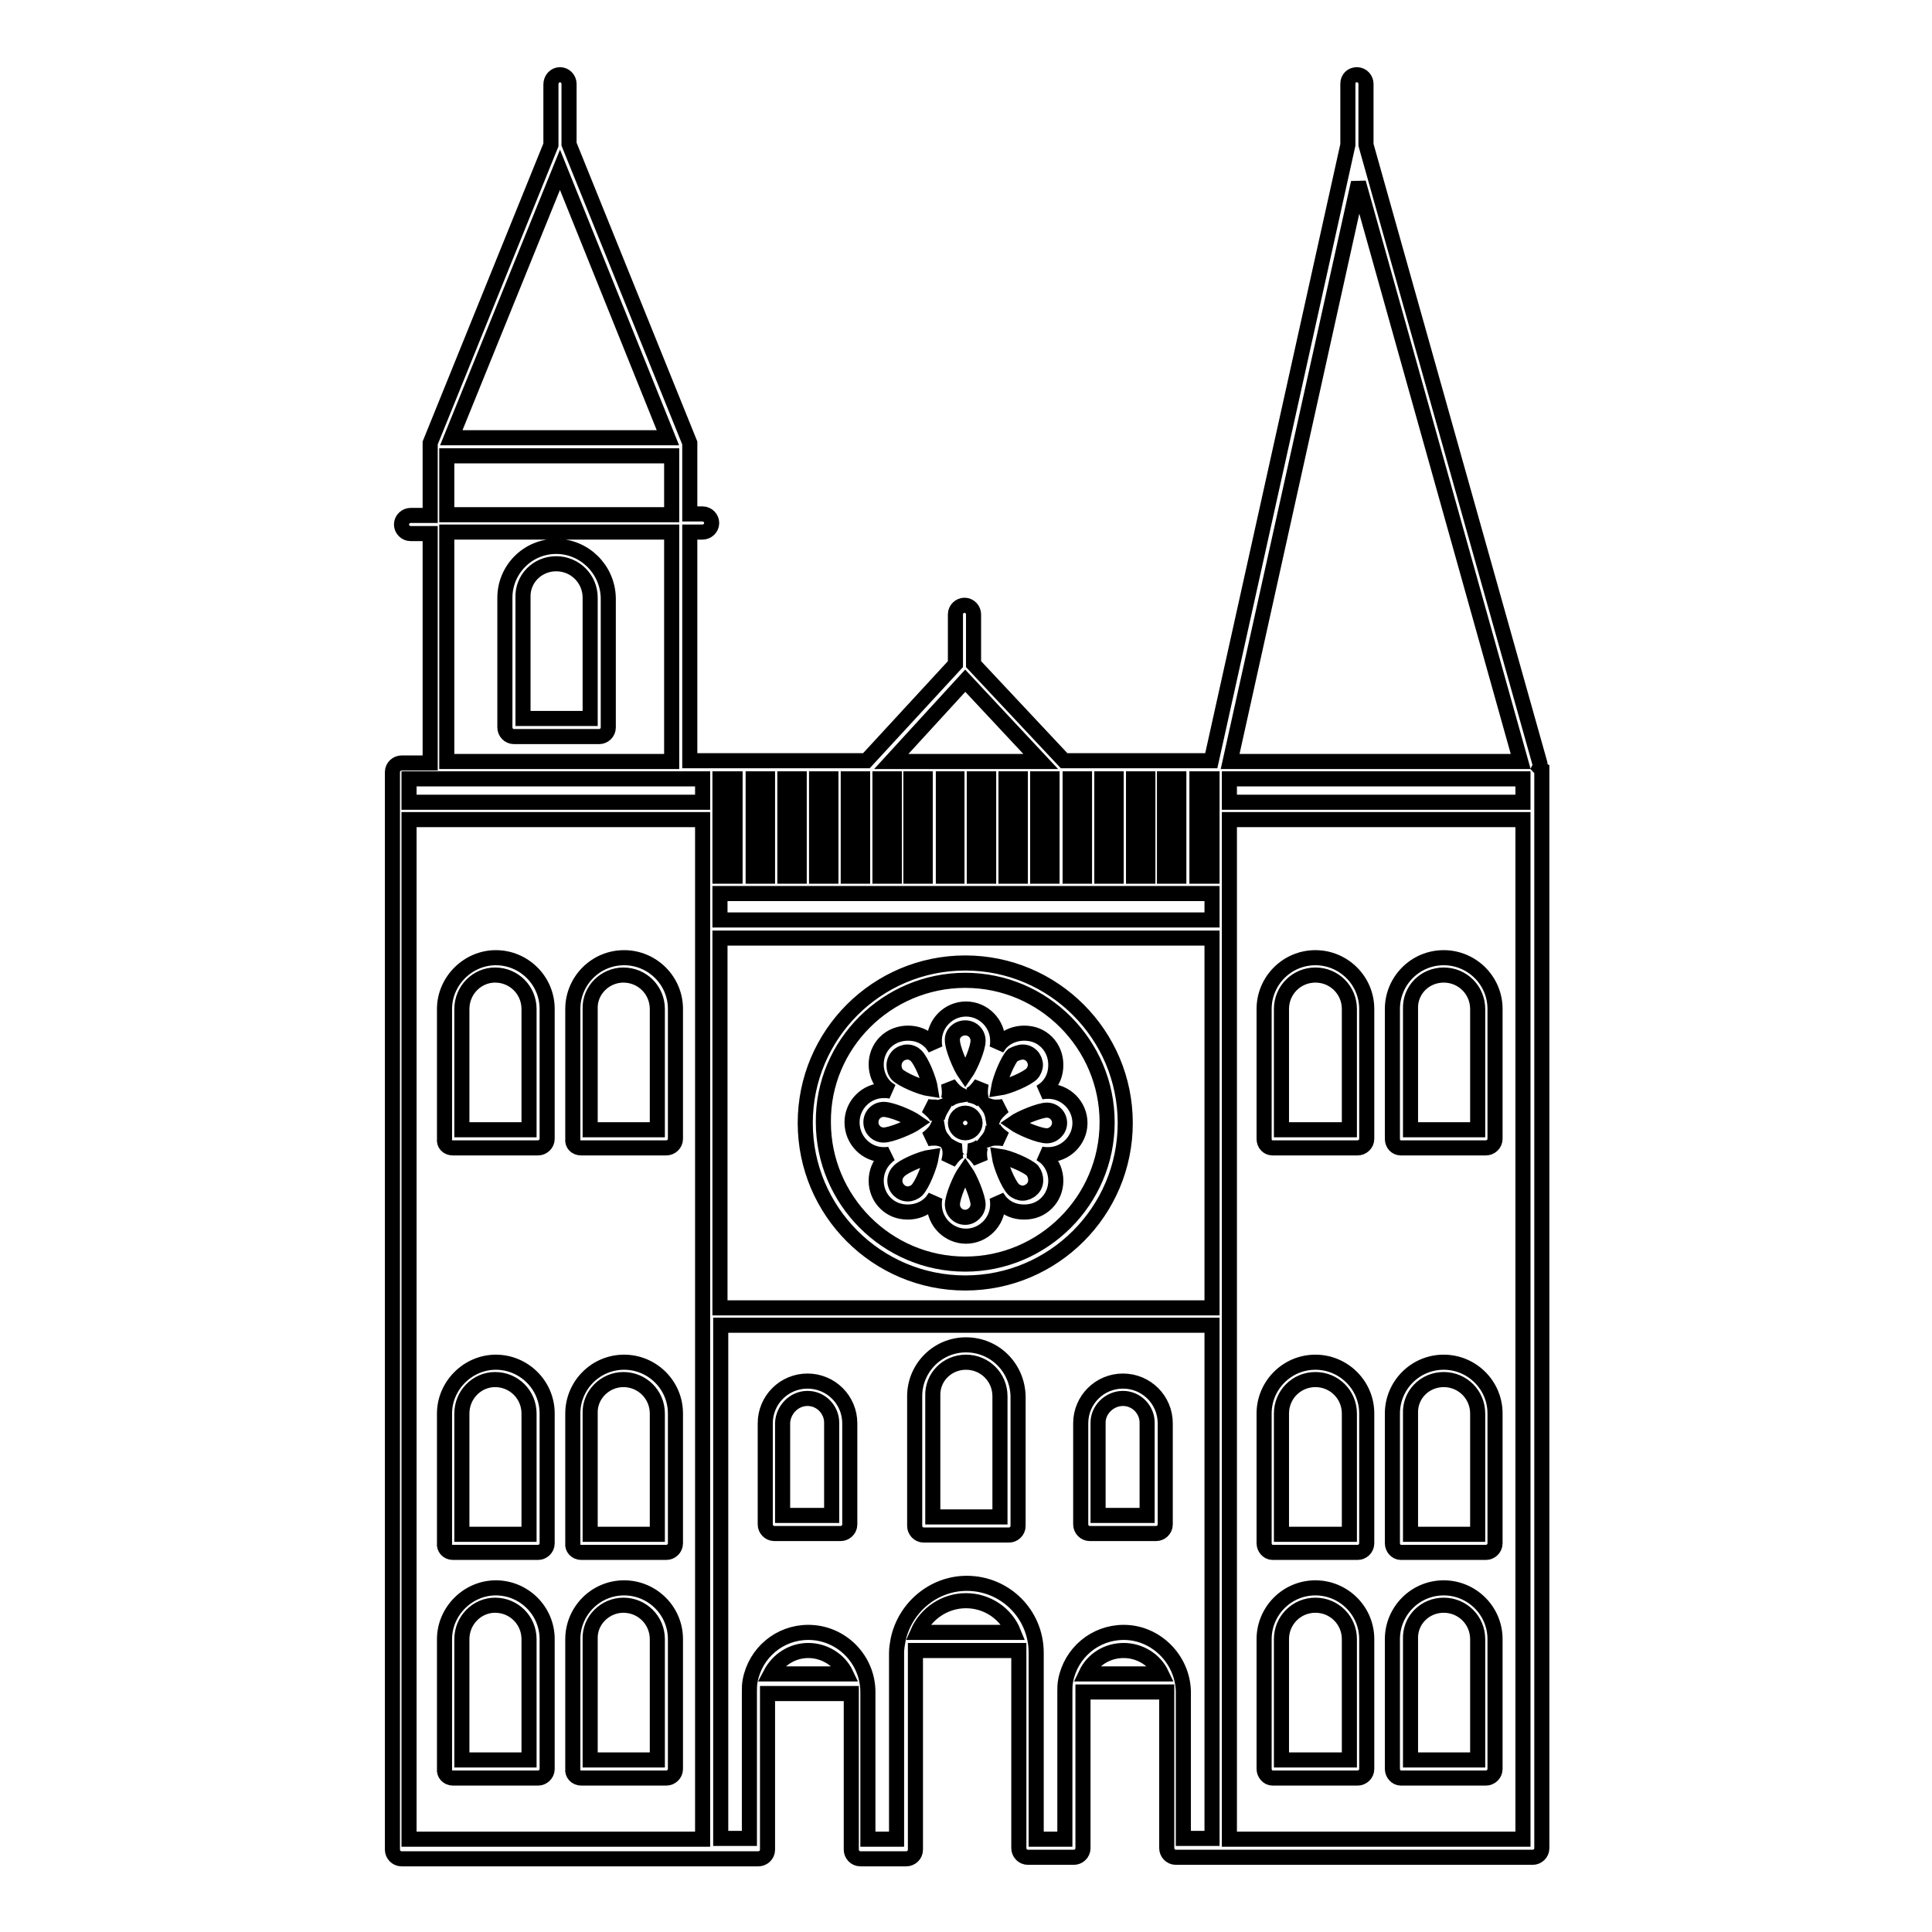
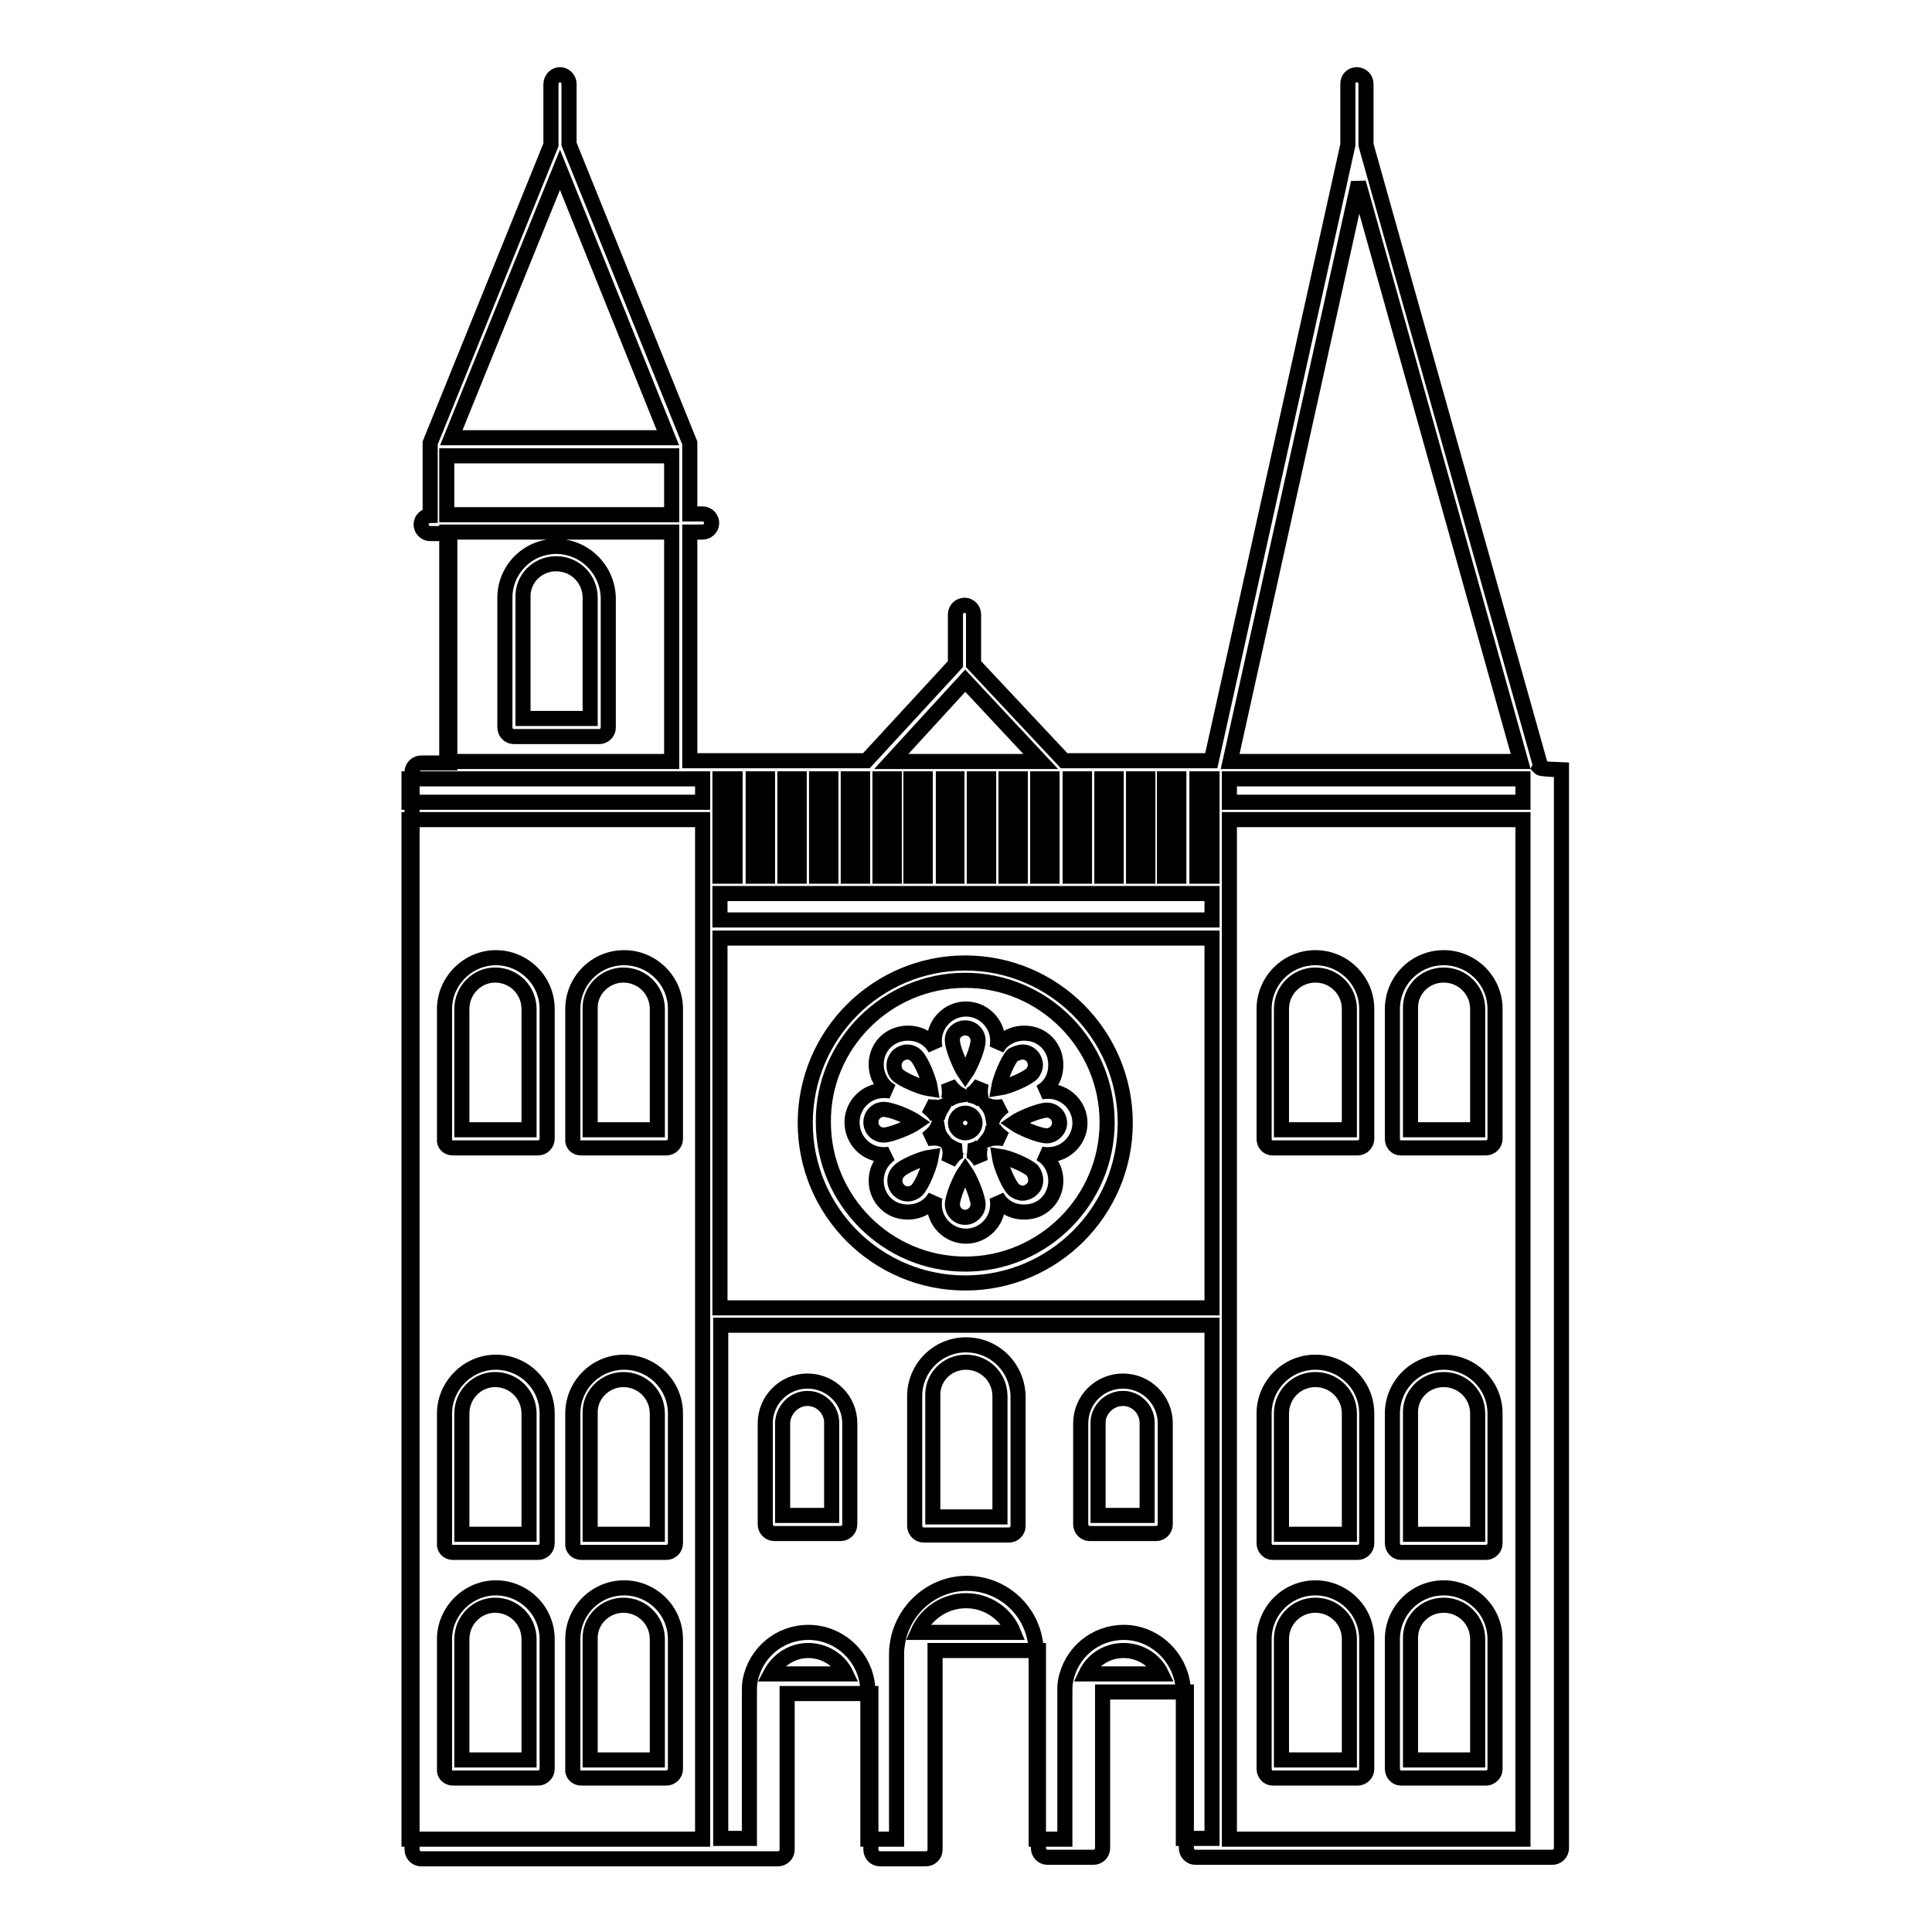
<svg xmlns="http://www.w3.org/2000/svg" version="1.1" x="0px" y="0px" viewBox="0 0 256 256" enable-background="new 0 0 256 256" xml:space="preserve">
  <g>
-     <path stroke-width="2" fill-opacity="0" stroke="#000000" d="M128,178.2c-3.8,0-6.8,3.1-6.8,6.8v17.2c0,0.6,0.5,1.2,1.2,1.2h11.3c0.6,0,1.2-0.5,1.2-1.2V185 C134.8,181.2,131.8,178.2,128,178.2z M128,180.5c2.5,0,4.5,2,4.5,4.5v16h-8.9v-16C123.5,182.5,125.5,180.5,128,180.5z M107,183 c-3.1,0-5.6,2.5-5.6,5.6V202c0,0.6,0.5,1.2,1.2,1.2h8.8c0.6,0,1.2-0.5,1.2-1.2v-13.4C112.6,185.5,110.1,183,107,183z M107,185.3 c1.8,0,3.2,1.5,3.2,3.2v12.3h-6.5v-12.3C103.8,186.8,105.2,185.3,107,185.3z M148.8,183c-3.1,0-5.6,2.5-5.6,5.6V202 c0,0.6,0.5,1.2,1.2,1.2h8.8c0.6,0,1.2-0.5,1.2-1.2v-13.4C154.4,185.5,151.9,183,148.8,183z M148.8,185.3c1.8,0,3.2,1.5,3.2,3.2 v12.3h-6.5v-12.3C145.5,186.8,147,185.3,148.8,185.3z M127.9,170c11.7,0,21.2-9.5,21.2-21.2s-9.5-21.2-21.2-21.2 c-11.7,0-21.2,9.5-21.2,21.2C106.7,160.5,116.2,170,127.9,170z M127.9,129.9c10.4,0,18.8,8.5,18.8,18.8c0,10.4-8.5,18.8-18.8,18.8 c-10.4,0-18.8-8.5-18.8-18.8C109,138.4,117.5,129.9,127.9,129.9z M117.1,153c0.3,0,0.6,0,0.9-0.1c-0.3,0.2-0.5,0.4-0.7,0.6 c-1.6,1.6-1.6,4.3,0,5.9c0.8,0.8,1.8,1.2,3,1.2c1.1,0,2.2-0.4,3-1.2c0.2-0.2,0.4-0.5,0.6-0.8c-0.1,0.4-0.1,0.7-0.1,1 c0,2.3,1.9,4.2,4.2,4.2c2.3,0,4.2-1.9,4.2-4.2c0-0.2,0-0.6-0.1-1c0.2,0.3,0.4,0.6,0.6,0.8c0.8,0.8,1.8,1.2,3,1.2s2.2-0.4,3-1.2 c1.6-1.6,1.6-4.3,0-5.9c-0.2-0.2-0.5-0.4-0.8-0.6c0.4,0.1,0.7,0.1,1,0.1c2.3,0,4.2-1.9,4.2-4.2c0-2.3-1.9-4.2-4.2-4.2 c-0.2,0-0.6,0-1,0.1c0.3-0.2,0.6-0.4,0.8-0.6c0.8-0.8,1.2-1.8,1.2-3c0-1.1-0.4-2.2-1.2-3c-0.8-0.8-1.8-1.2-3-1.2 c-1.1,0-2.2,0.4-3,1.2c-0.2,0.2-0.4,0.5-0.6,0.8c0.1-0.4,0.1-0.7,0.1-1c0-2.3-1.9-4.2-4.2-4.2c-2.3,0-4.2,1.9-4.2,4.2 c0,0.3,0,0.6,0.1,1c-0.2-0.3-0.4-0.6-0.6-0.8c-0.8-0.8-1.8-1.2-3-1.2c-1.1,0-2.2,0.4-3,1.2c-1.6,1.6-1.6,4.3,0,5.9 c0.2,0.2,0.5,0.4,0.8,0.6c-0.4-0.1-0.7-0.1-1-0.1c-2.3,0-4.2,1.9-4.2,4.2C112.9,151.1,114.8,153,117.1,153z M119,139.9 c0.3-0.3,0.8-0.5,1.2-0.5c0.5,0,0.9,0.2,1.2,0.5c0.7,0.7,1.7,3.1,1.9,4.4c-1.4-0.2-3.8-1.3-4.4-1.9 C118.3,141.7,118.3,140.6,119,139.9z M127.9,136.2c1,0,1.7,0.8,1.7,1.7c0,1-1,3.4-1.7,4.4c-0.7-1-1.7-3.5-1.7-4.4 C126.1,137,126.9,136.2,127.9,136.2z M135.5,139.4c0.5,0,0.9,0.2,1.2,0.5c0.3,0.3,0.5,0.8,0.5,1.2s-0.2,0.9-0.5,1.2 c-0.6,0.6-3,1.7-4.4,1.9c0.2-1.2,1.2-3.7,1.9-4.4C134.6,139.6,135.1,139.4,135.5,139.4z M138.7,150.5c-1,0-3.4-1-4.4-1.7 c1-0.7,3.5-1.7,4.4-1.7c1,0,1.7,0.8,1.7,1.7C140.4,149.7,139.6,150.5,138.7,150.5z M127.9,161.3c-1,0-1.7-0.8-1.7-1.7 c0-1,1-3.4,1.7-4.4c0.7,1,1.7,3.5,1.7,4.4C129.6,160.5,128.8,161.3,127.9,161.3z M127.9,150.1c-0.7,0-1.3-0.6-1.3-1.3 c0-0.7,0.6-1.3,1.3-1.3c0.7,0,1.3,0.6,1.3,1.3C129.2,149.5,128.6,150.1,127.9,150.1z M117.1,147c1,0,3.4,1,4.4,1.7 c-1,0.7-3.5,1.7-4.4,1.7c-1,0-1.7-0.8-1.7-1.7C115.4,147.8,116.1,147,117.1,147z M124.2,149.4c0.1,0.6,0.3,1.1,0.7,1.6 c-0.3-0.1-0.6-0.2-1-0.2c-0.3,0-0.7,0-1.1,0.1C123.6,150.3,124,149.8,124.2,149.4z M123.4,153.3c-0.2,1.2-1.2,3.7-1.9,4.4 c-0.3,0.3-0.8,0.5-1.2,0.5c-0.5,0-0.9-0.2-1.2-0.5c-0.7-0.7-0.7-1.8,0-2.5C119.6,154.6,122,153.5,123.4,153.3z M125.7,151.8 c0.5,0.3,1,0.6,1.6,0.7c-0.6,0.2-1.1,0.8-1.6,1.5C126,152.9,125.9,152.2,125.7,151.8z M128.4,152.5c0.6-0.1,1.2-0.3,1.6-0.7 c-0.2,0.4-0.3,1.1-0.1,2.1C129.5,153.3,129,152.7,128.4,152.5z M136.7,157.6c-0.3,0.3-0.8,0.5-1.2,0.5s-0.9-0.2-1.2-0.5 c-0.7-0.7-1.7-3.1-1.9-4.4c1.4,0.2,3.8,1.3,4.4,1.9C137.4,155.9,137.4,157,136.7,157.6z M124.9,146.6c-0.3,0.5-0.6,1-0.7,1.6 c-0.2-0.6-0.8-1.1-1.4-1.6c0.4,0.1,0.8,0.1,1.1,0.1C124.2,146.8,124.6,146.7,124.9,146.6z M131.9,150.8c-0.4,0-0.7,0.1-1,0.2 c0.4-0.5,0.6-1,0.7-1.7c0.2,0.6,0.8,1.1,1.5,1.6C132.7,150.8,132.3,150.8,131.9,150.8z M131.6,148.2c-0.1-0.6-0.3-1.2-0.7-1.7 c0.3,0.1,0.6,0.2,1,0.2c0.3,0,0.7,0,1.1-0.1C132.4,147.1,131.8,147.7,131.6,148.2z M130.1,145.8c-0.5-0.4-1.1-0.6-1.7-0.7 c0.6-0.2,1.1-0.8,1.6-1.5C129.9,144.3,129.8,145.1,130.1,145.8z M127.3,145.1c-0.6,0.1-1.2,0.3-1.7,0.7c0.3-0.6,0.2-1.4,0.1-2.2 C126.2,144.3,126.7,144.8,127.3,145.1z M73.7,72.4c-3.8,0-6.8,3.1-6.8,6.8v17.2c0,0.6,0.5,1.2,1.2,1.2h11.3c0.6,0,1.2-0.5,1.2-1.2 V79.2C80.5,75.4,77.4,72.4,73.7,72.4z M73.7,74.7c2.5,0,4.5,2,4.5,4.5v16h-8.9v-16C69.2,76.7,71.2,74.7,73.7,74.7z M77,152.1h11.3 c0.6,0,1.2-0.5,1.2-1.2v-17.2c0-3.8-3.1-6.8-6.8-6.8c-3.8,0-6.8,3.1-6.8,6.8v17.2C75.8,151.6,76.3,152.1,77,152.1z M82.6,129.2 c2.5,0,4.5,2,4.5,4.5v16h-8.9v-16C78.1,131.2,80.2,129.2,82.6,129.2z M60,152.1h11.3c0.6,0,1.2-0.5,1.2-1.2v-17.2 c0-3.8-3.1-6.8-6.8-6.8s-6.8,3.1-6.8,6.8v17.2C58.8,151.6,59.3,152.1,60,152.1z M65.6,129.2c2.5,0,4.5,2,4.5,4.5v16h-8.9v-16 C61.2,131.2,63.2,129.2,65.6,129.2z M77,205.7h11.3c0.6,0,1.2-0.5,1.2-1.2v-17.2c0-3.8-3.1-6.8-6.8-6.8c-3.8,0-6.8,3.1-6.8,6.8 v17.2C75.8,205.1,76.3,205.7,77,205.7z M82.6,182.8c2.5,0,4.5,2,4.5,4.5v16h-8.9v-16C78.1,184.8,80.2,182.8,82.6,182.8z M60,205.7 h11.3c0.6,0,1.2-0.5,1.2-1.2v-17.2c0-3.8-3.1-6.8-6.8-6.8s-6.8,3.1-6.8,6.8v17.2C58.8,205.1,59.3,205.7,60,205.7z M65.6,182.8 c2.5,0,4.5,2,4.5,4.5v16h-8.9v-16C61.2,184.8,63.2,182.8,65.6,182.8z M77,235.6h11.3c0.6,0,1.2-0.5,1.2-1.2v-17.2 c0-3.8-3.1-6.8-6.8-6.8c-3.8,0-6.8,3.1-6.8,6.8v17.2C75.8,235,76.3,235.6,77,235.6z M82.6,212.7c2.5,0,4.5,2,4.5,4.5v16h-8.9v-16 C78.1,214.7,80.2,212.7,82.6,212.7z M60,235.6h11.3c0.6,0,1.2-0.5,1.2-1.2v-17.2c0-3.8-3.1-6.8-6.8-6.8s-6.8,3.1-6.8,6.8v17.2 C58.8,235,59.3,235.6,60,235.6z M65.6,212.7c2.5,0,4.5,2,4.5,4.5v16h-8.9v-16C61.2,214.7,63.2,212.7,65.6,212.7z M204,101.7 c0.1-0.2,0.1-0.4,0-0.7l-23-81.8v-8.1c0-0.6-0.5-1.2-1.2-1.2s-1.2,0.5-1.2,1.2v8.1l-18.1,81.6h-19.5l-12-12.8v-6.6 c0-0.6-0.5-1.2-1.2-1.2c-0.6,0-1.2,0.5-1.2,1.2V88l-11.8,12.8H91.4V70.5h1.7c0.6,0,1.2-0.5,1.2-1.2c0-0.6-0.5-1.2-1.2-1.2h-1.7v-9 c0,0,0,0,0-0.1c0,0,0-0.1,0-0.1c0,0,0-0.1,0-0.1c0,0,0,0,0-0.1l-16-39.6v-8c0-0.6-0.5-1.2-1.2-1.2S73,10.5,73,11.2v8L57,58.7l0,0.1 c0,0,0,0,0,0.1c0,0,0,0.1,0,0.1c0,0,0,0.1,0,0.2c0,0,0,0,0,0.1v9h-2.6c-0.6,0-1.2,0.5-1.2,1.2c0,0.6,0.5,1.2,1.2,1.2h2.6v30.4h-3.8 c-0.6,0-1.2,0.5-1.2,1.2v142.8c0,0.6,0.5,1.2,1.2,1.2h47.3c0.6,0,1.2-0.5,1.2-1.2v-20.6c0,0,0,0,0-0.1h11.1c0,0,0,0,0,0.1v20.6 c0,0.6,0.5,1.2,1.2,1.2h6.1c0.6,0,1.2-0.5,1.2-1.2V219c0-0.1,0-0.2,0-0.3h13.7c0,0.1,0,0.2,0,0.3v25.9c0,0.6,0.5,1.2,1.2,1.2h6.1 c0.6,0,1.2-0.5,1.2-1.2v-20.6c0,0,0,0,0-0.1h11.1c0,0,0,0,0,0.1v20.6c0,0.6,0.5,1.2,1.2,1.2h47.3c0.6,0,1.2-0.5,1.2-1.2V102 C204.1,101.9,204.1,101.8,204,101.7z M201.8,108.6v135.1h-38.9V108.6H201.8z M163,100.9l17-76.7l21.5,76.7H163z M201.8,103.2v3.1 h-38.9v-3.1H201.8z M148.9,218.7c2.1,0,4.1,1.2,5,3.1h-10C144.8,219.9,146.7,218.7,148.9,218.7z M128,212.1c2.8,0,5.3,1.7,6.3,4.2 h-12.7C122.7,213.8,125.2,212.1,128,212.1z M107.1,218.7c2.1,0,4.1,1.2,5,3.1h-10C103.1,219.9,105,218.7,107.1,218.7z M148.9,216.3 c-3.8,0-7,2.7-7.7,6.4c-0.1,0.5-0.1,1-0.1,1.5v19.5h-3.8V219c0-5.1-4.1-9.2-9.2-9.2c-4.4,0-8.2,3.2-9.1,7.5 c-0.1,0.6-0.2,1.1-0.2,1.7v24.7H115v-19.5c0-4.3-3.5-7.9-7.9-7.9c-3.8,0-7,2.7-7.7,6.4c-0.1,0.5-0.1,1-0.1,1.4v19.5h-3.8v-68h65.1 v68h-3.8v-19.5C156.7,219.9,153.2,216.3,148.9,216.3z M160.6,124.3v49H95.4v-49H160.6z M95.4,116.1v-12.9h2v12.9H95.4z M99.8,116.1 v-12.9h1.9v12.9H99.8z M104,116.1v-12.9h1.9v12.9H104z M108.2,116.1v-12.9h1.9v12.9H108.2z M112.4,116.1v-12.9h1.9v12.9H112.4z  M135.2,103.2v12.9h-1.9v-12.9H135.2z M131,103.2v12.9h-1.9v-12.9H131z M126.8,103.2v12.9H125v-12.9H126.8z M122.6,103.2v12.9h-1.9 v-12.9H122.6z M118.1,100.9l9.8-10.7l10,10.7H118.1z M139.4,103.2v12.9h-1.9v-12.9H139.4z M116.6,116.1v-12.9h1.9v12.9H116.6z  M141.8,116.1v-12.9h1.9v12.9H141.8z M146,116.1v-12.9h1.9v12.9H146z M150.2,116.1v-12.9h1.9v12.9H150.2z M154.3,116.1v-12.9h1.9 v12.9H154.3z M160.6,118.4v3.5H95.4v-3.5H160.6z M160.6,103.2v12.9h-2v-12.9H160.6z M93.1,108.6v135.1H54.2V108.6H93.1z M59.8,58 l14.4-35.5L88.5,58H59.8z M59.2,68.2v-7.8H89v7.8H59.2z M59.2,100.9V70.5H89v30.4H59.2z M93.1,103.2v3.1H54.2v-3.1H93.1z  M185.6,152.1h11.3c0.6,0,1.2-0.5,1.2-1.2v-17.2c0-3.8-3.1-6.8-6.8-6.8c-3.8,0-6.8,3.1-6.8,6.8v17.2 C184.5,151.6,185,152.1,185.6,152.1z M191.3,129.2c2.5,0,4.5,2,4.5,4.5v16h-8.9v-16C186.8,131.2,188.8,129.2,191.3,129.2z  M168.6,152.1h11.3c0.6,0,1.2-0.5,1.2-1.2v-17.2c0-3.8-3.1-6.8-6.8-6.8c-3.8,0-6.8,3.1-6.8,6.8v17.2 C167.5,151.6,168,152.1,168.6,152.1z M174.3,129.2c2.5,0,4.5,2,4.5,4.5v16h-9v-16C169.8,131.2,171.8,129.2,174.3,129.2z  M185.6,205.7h11.3c0.6,0,1.2-0.5,1.2-1.2v-17.2c0-3.8-3.1-6.8-6.8-6.8c-3.8,0-6.8,3.1-6.8,6.8v17.2 C184.5,205.1,185,205.7,185.6,205.7z M191.3,182.8c2.5,0,4.5,2,4.5,4.5v16h-8.9v-16C186.8,184.8,188.8,182.8,191.3,182.8z  M168.6,205.7h11.3c0.6,0,1.2-0.5,1.2-1.2v-17.2c0-3.8-3.1-6.8-6.8-6.8c-3.8,0-6.8,3.1-6.8,6.8v17.2 C167.5,205.1,168,205.7,168.6,205.7z M174.3,182.8c2.5,0,4.5,2,4.5,4.5v16h-9v-16C169.8,184.8,171.8,182.8,174.3,182.8z  M185.6,235.6h11.3c0.6,0,1.2-0.5,1.2-1.2v-17.2c0-3.8-3.1-6.8-6.8-6.8c-3.8,0-6.8,3.1-6.8,6.8v17.2 C184.5,235,185,235.6,185.6,235.6z M191.3,212.7c2.5,0,4.5,2,4.5,4.5v16h-8.9v-16C186.8,214.7,188.8,212.7,191.3,212.7z  M168.6,235.6h11.3c0.6,0,1.2-0.5,1.2-1.2v-17.2c0-3.8-3.1-6.8-6.8-6.8c-3.8,0-6.8,3.1-6.8,6.8v17.2 C167.5,235,168,235.6,168.6,235.6z M174.3,212.7c2.5,0,4.5,2,4.5,4.5v16h-9v-16C169.8,214.7,171.8,212.7,174.3,212.7z" />
+     <path stroke-width="2" fill-opacity="0" stroke="#000000" d="M128,178.2c-3.8,0-6.8,3.1-6.8,6.8v17.2c0,0.6,0.5,1.2,1.2,1.2h11.3c0.6,0,1.2-0.5,1.2-1.2V185 C134.8,181.2,131.8,178.2,128,178.2z M128,180.5c2.5,0,4.5,2,4.5,4.5v16h-8.9v-16C123.5,182.5,125.5,180.5,128,180.5z M107,183 c-3.1,0-5.6,2.5-5.6,5.6V202c0,0.6,0.5,1.2,1.2,1.2h8.8c0.6,0,1.2-0.5,1.2-1.2v-13.4C112.6,185.5,110.1,183,107,183z M107,185.3 c1.8,0,3.2,1.5,3.2,3.2v12.3h-6.5v-12.3C103.8,186.8,105.2,185.3,107,185.3z M148.8,183c-3.1,0-5.6,2.5-5.6,5.6V202 c0,0.6,0.5,1.2,1.2,1.2h8.8c0.6,0,1.2-0.5,1.2-1.2v-13.4C154.4,185.5,151.9,183,148.8,183z M148.8,185.3c1.8,0,3.2,1.5,3.2,3.2 v12.3h-6.5v-12.3C145.5,186.8,147,185.3,148.8,185.3z M127.9,170c11.7,0,21.2-9.5,21.2-21.2s-9.5-21.2-21.2-21.2 c-11.7,0-21.2,9.5-21.2,21.2C106.7,160.5,116.2,170,127.9,170z M127.9,129.9c10.4,0,18.8,8.5,18.8,18.8c0,10.4-8.5,18.8-18.8,18.8 c-10.4,0-18.8-8.5-18.8-18.8C109,138.4,117.5,129.9,127.9,129.9z M117.1,153c0.3,0,0.6,0,0.9-0.1c-0.3,0.2-0.5,0.4-0.7,0.6 c-1.6,1.6-1.6,4.3,0,5.9c0.8,0.8,1.8,1.2,3,1.2c1.1,0,2.2-0.4,3-1.2c0.2-0.2,0.4-0.5,0.6-0.8c-0.1,0.4-0.1,0.7-0.1,1 c0,2.3,1.9,4.2,4.2,4.2c2.3,0,4.2-1.9,4.2-4.2c0-0.2,0-0.6-0.1-1c0.2,0.3,0.4,0.6,0.6,0.8c0.8,0.8,1.8,1.2,3,1.2s2.2-0.4,3-1.2 c1.6-1.6,1.6-4.3,0-5.9c-0.2-0.2-0.5-0.4-0.8-0.6c0.4,0.1,0.7,0.1,1,0.1c2.3,0,4.2-1.9,4.2-4.2c0-2.3-1.9-4.2-4.2-4.2 c-0.2,0-0.6,0-1,0.1c0.3-0.2,0.6-0.4,0.8-0.6c0.8-0.8,1.2-1.8,1.2-3c0-1.1-0.4-2.2-1.2-3c-0.8-0.8-1.8-1.2-3-1.2 c-1.1,0-2.2,0.4-3,1.2c-0.2,0.2-0.4,0.5-0.6,0.8c0.1-0.4,0.1-0.7,0.1-1c0-2.3-1.9-4.2-4.2-4.2c-2.3,0-4.2,1.9-4.2,4.2 c0,0.3,0,0.6,0.1,1c-0.2-0.3-0.4-0.6-0.6-0.8c-0.8-0.8-1.8-1.2-3-1.2c-1.1,0-2.2,0.4-3,1.2c-1.6,1.6-1.6,4.3,0,5.9 c0.2,0.2,0.5,0.4,0.8,0.6c-0.4-0.1-0.7-0.1-1-0.1c-2.3,0-4.2,1.9-4.2,4.2C112.9,151.1,114.8,153,117.1,153z M119,139.9 c0.3-0.3,0.8-0.5,1.2-0.5c0.5,0,0.9,0.2,1.2,0.5c0.7,0.7,1.7,3.1,1.9,4.4c-1.4-0.2-3.8-1.3-4.4-1.9 C118.3,141.7,118.3,140.6,119,139.9z M127.9,136.2c1,0,1.7,0.8,1.7,1.7c0,1-1,3.4-1.7,4.4c-0.7-1-1.7-3.5-1.7-4.4 C126.1,137,126.9,136.2,127.9,136.2z M135.5,139.4c0.5,0,0.9,0.2,1.2,0.5c0.3,0.3,0.5,0.8,0.5,1.2s-0.2,0.9-0.5,1.2 c-0.6,0.6-3,1.7-4.4,1.9c0.2-1.2,1.2-3.7,1.9-4.4C134.6,139.6,135.1,139.4,135.5,139.4z M138.7,150.5c-1,0-3.4-1-4.4-1.7 c1-0.7,3.5-1.7,4.4-1.7c1,0,1.7,0.8,1.7,1.7C140.4,149.7,139.6,150.5,138.7,150.5z M127.9,161.3c-1,0-1.7-0.8-1.7-1.7 c0-1,1-3.4,1.7-4.4c0.7,1,1.7,3.5,1.7,4.4C129.6,160.5,128.8,161.3,127.9,161.3z M127.9,150.1c-0.7,0-1.3-0.6-1.3-1.3 c0-0.7,0.6-1.3,1.3-1.3c0.7,0,1.3,0.6,1.3,1.3C129.2,149.5,128.6,150.1,127.9,150.1z M117.1,147c1,0,3.4,1,4.4,1.7 c-1,0.7-3.5,1.7-4.4,1.7c-1,0-1.7-0.8-1.7-1.7C115.4,147.8,116.1,147,117.1,147z M124.2,149.4c0.1,0.6,0.3,1.1,0.7,1.6 c-0.3-0.1-0.6-0.2-1-0.2c-0.3,0-0.7,0-1.1,0.1C123.6,150.3,124,149.8,124.2,149.4z M123.4,153.3c-0.2,1.2-1.2,3.7-1.9,4.4 c-0.3,0.3-0.8,0.5-1.2,0.5c-0.5,0-0.9-0.2-1.2-0.5c-0.7-0.7-0.7-1.8,0-2.5C119.6,154.6,122,153.5,123.4,153.3z M125.7,151.8 c0.5,0.3,1,0.6,1.6,0.7c-0.6,0.2-1.1,0.8-1.6,1.5C126,152.9,125.9,152.2,125.7,151.8z M128.4,152.5c0.6-0.1,1.2-0.3,1.6-0.7 c-0.2,0.4-0.3,1.1-0.1,2.1C129.5,153.3,129,152.7,128.4,152.5z M136.7,157.6c-0.3,0.3-0.8,0.5-1.2,0.5s-0.9-0.2-1.2-0.5 c-0.7-0.7-1.7-3.1-1.9-4.4c1.4,0.2,3.8,1.3,4.4,1.9C137.4,155.9,137.4,157,136.7,157.6z M124.9,146.6c-0.3,0.5-0.6,1-0.7,1.6 c-0.2-0.6-0.8-1.1-1.4-1.6c0.4,0.1,0.8,0.1,1.1,0.1C124.2,146.8,124.6,146.7,124.9,146.6z M131.9,150.8c-0.4,0-0.7,0.1-1,0.2 c0.4-0.5,0.6-1,0.7-1.7c0.2,0.6,0.8,1.1,1.5,1.6C132.7,150.8,132.3,150.8,131.9,150.8z M131.6,148.2c-0.1-0.6-0.3-1.2-0.7-1.7 c0.3,0.1,0.6,0.2,1,0.2c0.3,0,0.7,0,1.1-0.1C132.4,147.1,131.8,147.7,131.6,148.2z M130.1,145.8c-0.5-0.4-1.1-0.6-1.7-0.7 c0.6-0.2,1.1-0.8,1.6-1.5C129.9,144.3,129.8,145.1,130.1,145.8z M127.3,145.1c-0.6,0.1-1.2,0.3-1.7,0.7c0.3-0.6,0.2-1.4,0.1-2.2 C126.2,144.3,126.7,144.8,127.3,145.1z M73.7,72.4c-3.8,0-6.8,3.1-6.8,6.8v17.2c0,0.6,0.5,1.2,1.2,1.2h11.3c0.6,0,1.2-0.5,1.2-1.2 V79.2C80.5,75.4,77.4,72.4,73.7,72.4z M73.7,74.7c2.5,0,4.5,2,4.5,4.5v16h-8.9v-16C69.2,76.7,71.2,74.7,73.7,74.7z M77,152.1h11.3 c0.6,0,1.2-0.5,1.2-1.2v-17.2c0-3.8-3.1-6.8-6.8-6.8c-3.8,0-6.8,3.1-6.8,6.8v17.2C75.8,151.6,76.3,152.1,77,152.1z M82.6,129.2 c2.5,0,4.5,2,4.5,4.5v16h-8.9v-16C78.1,131.2,80.2,129.2,82.6,129.2z M60,152.1h11.3c0.6,0,1.2-0.5,1.2-1.2v-17.2 c0-3.8-3.1-6.8-6.8-6.8s-6.8,3.1-6.8,6.8v17.2C58.8,151.6,59.3,152.1,60,152.1z M65.6,129.2c2.5,0,4.5,2,4.5,4.5v16h-8.9v-16 C61.2,131.2,63.2,129.2,65.6,129.2z M77,205.7h11.3c0.6,0,1.2-0.5,1.2-1.2v-17.2c0-3.8-3.1-6.8-6.8-6.8c-3.8,0-6.8,3.1-6.8,6.8 v17.2C75.8,205.1,76.3,205.7,77,205.7z M82.6,182.8c2.5,0,4.5,2,4.5,4.5v16h-8.9v-16C78.1,184.8,80.2,182.8,82.6,182.8z M60,205.7 h11.3c0.6,0,1.2-0.5,1.2-1.2v-17.2c0-3.8-3.1-6.8-6.8-6.8s-6.8,3.1-6.8,6.8v17.2C58.8,205.1,59.3,205.7,60,205.7z M65.6,182.8 c2.5,0,4.5,2,4.5,4.5v16h-8.9v-16C61.2,184.8,63.2,182.8,65.6,182.8z M77,235.6h11.3c0.6,0,1.2-0.5,1.2-1.2v-17.2 c0-3.8-3.1-6.8-6.8-6.8c-3.8,0-6.8,3.1-6.8,6.8v17.2C75.8,235,76.3,235.6,77,235.6z M82.6,212.7c2.5,0,4.5,2,4.5,4.5v16h-8.9v-16 C78.1,214.7,80.2,212.7,82.6,212.7z M60,235.6h11.3c0.6,0,1.2-0.5,1.2-1.2v-17.2c0-3.8-3.1-6.8-6.8-6.8s-6.8,3.1-6.8,6.8v17.2 C58.8,235,59.3,235.6,60,235.6z M65.6,212.7c2.5,0,4.5,2,4.5,4.5v16h-8.9v-16C61.2,214.7,63.2,212.7,65.6,212.7z M204,101.7 c0.1-0.2,0.1-0.4,0-0.7l-23-81.8v-8.1c0-0.6-0.5-1.2-1.2-1.2s-1.2,0.5-1.2,1.2v8.1l-18.1,81.6h-19.5l-12-12.8v-6.6 c0-0.6-0.5-1.2-1.2-1.2c-0.6,0-1.2,0.5-1.2,1.2V88l-11.8,12.8H91.4V70.5h1.7c0.6,0,1.2-0.5,1.2-1.2c0-0.6-0.5-1.2-1.2-1.2h-1.7v-9 c0,0,0,0,0-0.1c0,0,0-0.1,0-0.1c0,0,0-0.1,0-0.1c0,0,0,0,0-0.1l-16-39.6v-8c0-0.6-0.5-1.2-1.2-1.2S73,10.5,73,11.2v8L57,58.7l0,0.1 c0,0,0,0,0,0.1c0,0,0,0.1,0,0.1c0,0,0,0.1,0,0.2c0,0,0,0,0,0.1v9c-0.6,0-1.2,0.5-1.2,1.2c0,0.6,0.5,1.2,1.2,1.2h2.6v30.4h-3.8 c-0.6,0-1.2,0.5-1.2,1.2v142.8c0,0.6,0.5,1.2,1.2,1.2h47.3c0.6,0,1.2-0.5,1.2-1.2v-20.6c0,0,0,0,0-0.1h11.1c0,0,0,0,0,0.1v20.6 c0,0.6,0.5,1.2,1.2,1.2h6.1c0.6,0,1.2-0.5,1.2-1.2V219c0-0.1,0-0.2,0-0.3h13.7c0,0.1,0,0.2,0,0.3v25.9c0,0.6,0.5,1.2,1.2,1.2h6.1 c0.6,0,1.2-0.5,1.2-1.2v-20.6c0,0,0,0,0-0.1h11.1c0,0,0,0,0,0.1v20.6c0,0.6,0.5,1.2,1.2,1.2h47.3c0.6,0,1.2-0.5,1.2-1.2V102 C204.1,101.9,204.1,101.8,204,101.7z M201.8,108.6v135.1h-38.9V108.6H201.8z M163,100.9l17-76.7l21.5,76.7H163z M201.8,103.2v3.1 h-38.9v-3.1H201.8z M148.9,218.7c2.1,0,4.1,1.2,5,3.1h-10C144.8,219.9,146.7,218.7,148.9,218.7z M128,212.1c2.8,0,5.3,1.7,6.3,4.2 h-12.7C122.7,213.8,125.2,212.1,128,212.1z M107.1,218.7c2.1,0,4.1,1.2,5,3.1h-10C103.1,219.9,105,218.7,107.1,218.7z M148.9,216.3 c-3.8,0-7,2.7-7.7,6.4c-0.1,0.5-0.1,1-0.1,1.5v19.5h-3.8V219c0-5.1-4.1-9.2-9.2-9.2c-4.4,0-8.2,3.2-9.1,7.5 c-0.1,0.6-0.2,1.1-0.2,1.7v24.7H115v-19.5c0-4.3-3.5-7.9-7.9-7.9c-3.8,0-7,2.7-7.7,6.4c-0.1,0.5-0.1,1-0.1,1.4v19.5h-3.8v-68h65.1 v68h-3.8v-19.5C156.7,219.9,153.2,216.3,148.9,216.3z M160.6,124.3v49H95.4v-49H160.6z M95.4,116.1v-12.9h2v12.9H95.4z M99.8,116.1 v-12.9h1.9v12.9H99.8z M104,116.1v-12.9h1.9v12.9H104z M108.2,116.1v-12.9h1.9v12.9H108.2z M112.4,116.1v-12.9h1.9v12.9H112.4z  M135.2,103.2v12.9h-1.9v-12.9H135.2z M131,103.2v12.9h-1.9v-12.9H131z M126.8,103.2v12.9H125v-12.9H126.8z M122.6,103.2v12.9h-1.9 v-12.9H122.6z M118.1,100.9l9.8-10.7l10,10.7H118.1z M139.4,103.2v12.9h-1.9v-12.9H139.4z M116.6,116.1v-12.9h1.9v12.9H116.6z  M141.8,116.1v-12.9h1.9v12.9H141.8z M146,116.1v-12.9h1.9v12.9H146z M150.2,116.1v-12.9h1.9v12.9H150.2z M154.3,116.1v-12.9h1.9 v12.9H154.3z M160.6,118.4v3.5H95.4v-3.5H160.6z M160.6,103.2v12.9h-2v-12.9H160.6z M93.1,108.6v135.1H54.2V108.6H93.1z M59.8,58 l14.4-35.5L88.5,58H59.8z M59.2,68.2v-7.8H89v7.8H59.2z M59.2,100.9V70.5H89v30.4H59.2z M93.1,103.2v3.1H54.2v-3.1H93.1z  M185.6,152.1h11.3c0.6,0,1.2-0.5,1.2-1.2v-17.2c0-3.8-3.1-6.8-6.8-6.8c-3.8,0-6.8,3.1-6.8,6.8v17.2 C184.5,151.6,185,152.1,185.6,152.1z M191.3,129.2c2.5,0,4.5,2,4.5,4.5v16h-8.9v-16C186.8,131.2,188.8,129.2,191.3,129.2z  M168.6,152.1h11.3c0.6,0,1.2-0.5,1.2-1.2v-17.2c0-3.8-3.1-6.8-6.8-6.8c-3.8,0-6.8,3.1-6.8,6.8v17.2 C167.5,151.6,168,152.1,168.6,152.1z M174.3,129.2c2.5,0,4.5,2,4.5,4.5v16h-9v-16C169.8,131.2,171.8,129.2,174.3,129.2z  M185.6,205.7h11.3c0.6,0,1.2-0.5,1.2-1.2v-17.2c0-3.8-3.1-6.8-6.8-6.8c-3.8,0-6.8,3.1-6.8,6.8v17.2 C184.5,205.1,185,205.7,185.6,205.7z M191.3,182.8c2.5,0,4.5,2,4.5,4.5v16h-8.9v-16C186.8,184.8,188.8,182.8,191.3,182.8z  M168.6,205.7h11.3c0.6,0,1.2-0.5,1.2-1.2v-17.2c0-3.8-3.1-6.8-6.8-6.8c-3.8,0-6.8,3.1-6.8,6.8v17.2 C167.5,205.1,168,205.7,168.6,205.7z M174.3,182.8c2.5,0,4.5,2,4.5,4.5v16h-9v-16C169.8,184.8,171.8,182.8,174.3,182.8z  M185.6,235.6h11.3c0.6,0,1.2-0.5,1.2-1.2v-17.2c0-3.8-3.1-6.8-6.8-6.8c-3.8,0-6.8,3.1-6.8,6.8v17.2 C184.5,235,185,235.6,185.6,235.6z M191.3,212.7c2.5,0,4.5,2,4.5,4.5v16h-8.9v-16C186.8,214.7,188.8,212.7,191.3,212.7z  M168.6,235.6h11.3c0.6,0,1.2-0.5,1.2-1.2v-17.2c0-3.8-3.1-6.8-6.8-6.8c-3.8,0-6.8,3.1-6.8,6.8v17.2 C167.5,235,168,235.6,168.6,235.6z M174.3,212.7c2.5,0,4.5,2,4.5,4.5v16h-9v-16C169.8,214.7,171.8,212.7,174.3,212.7z" />
  </g>
</svg>